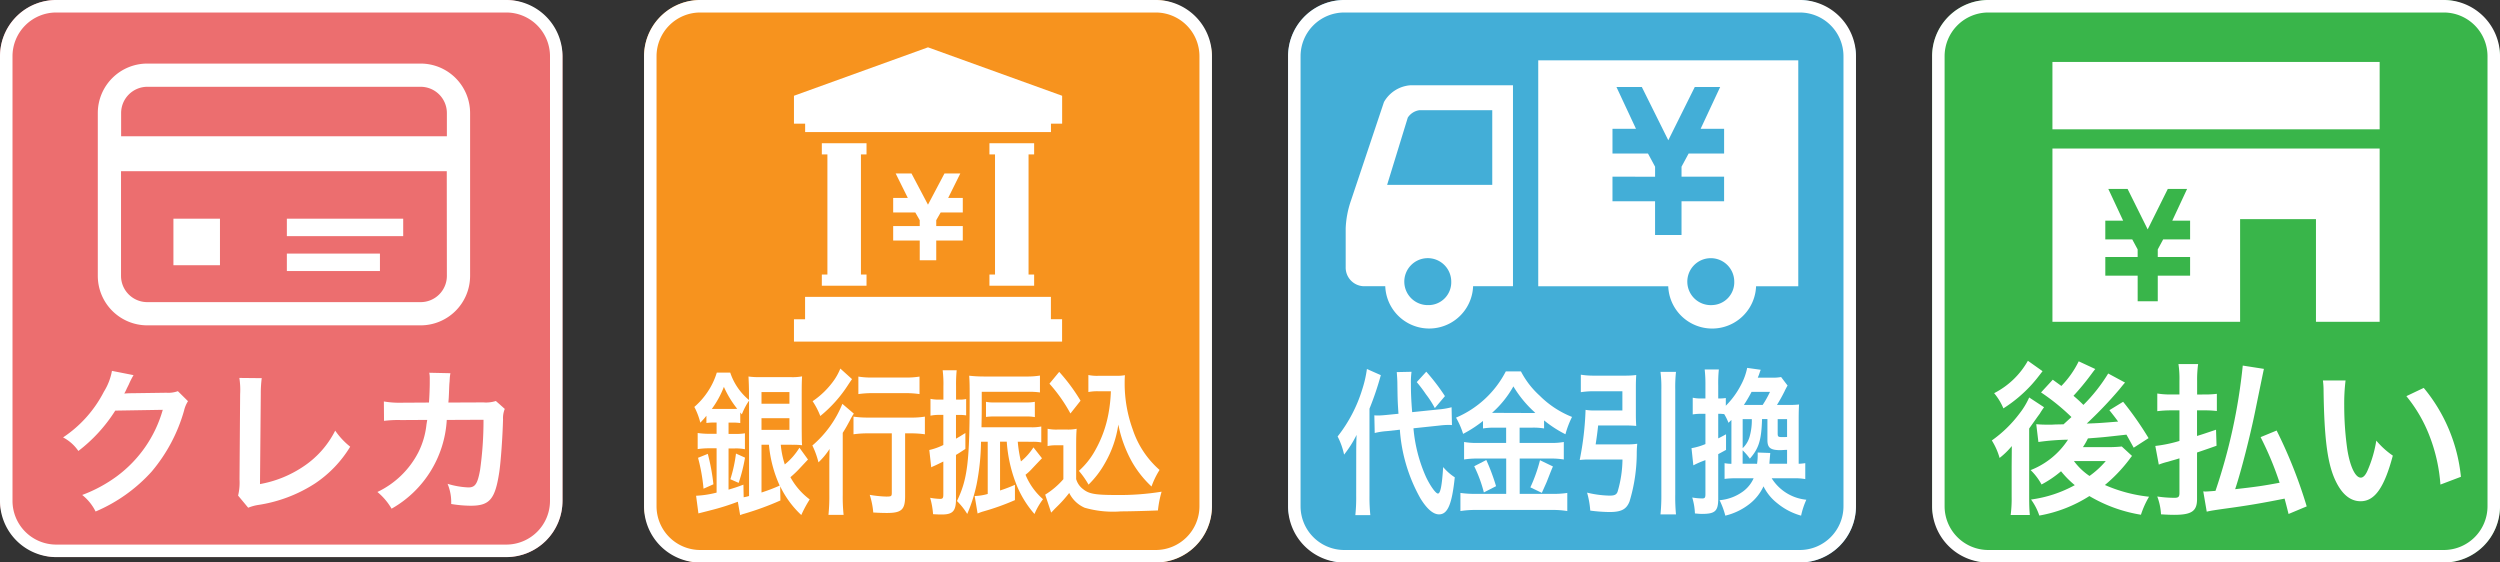
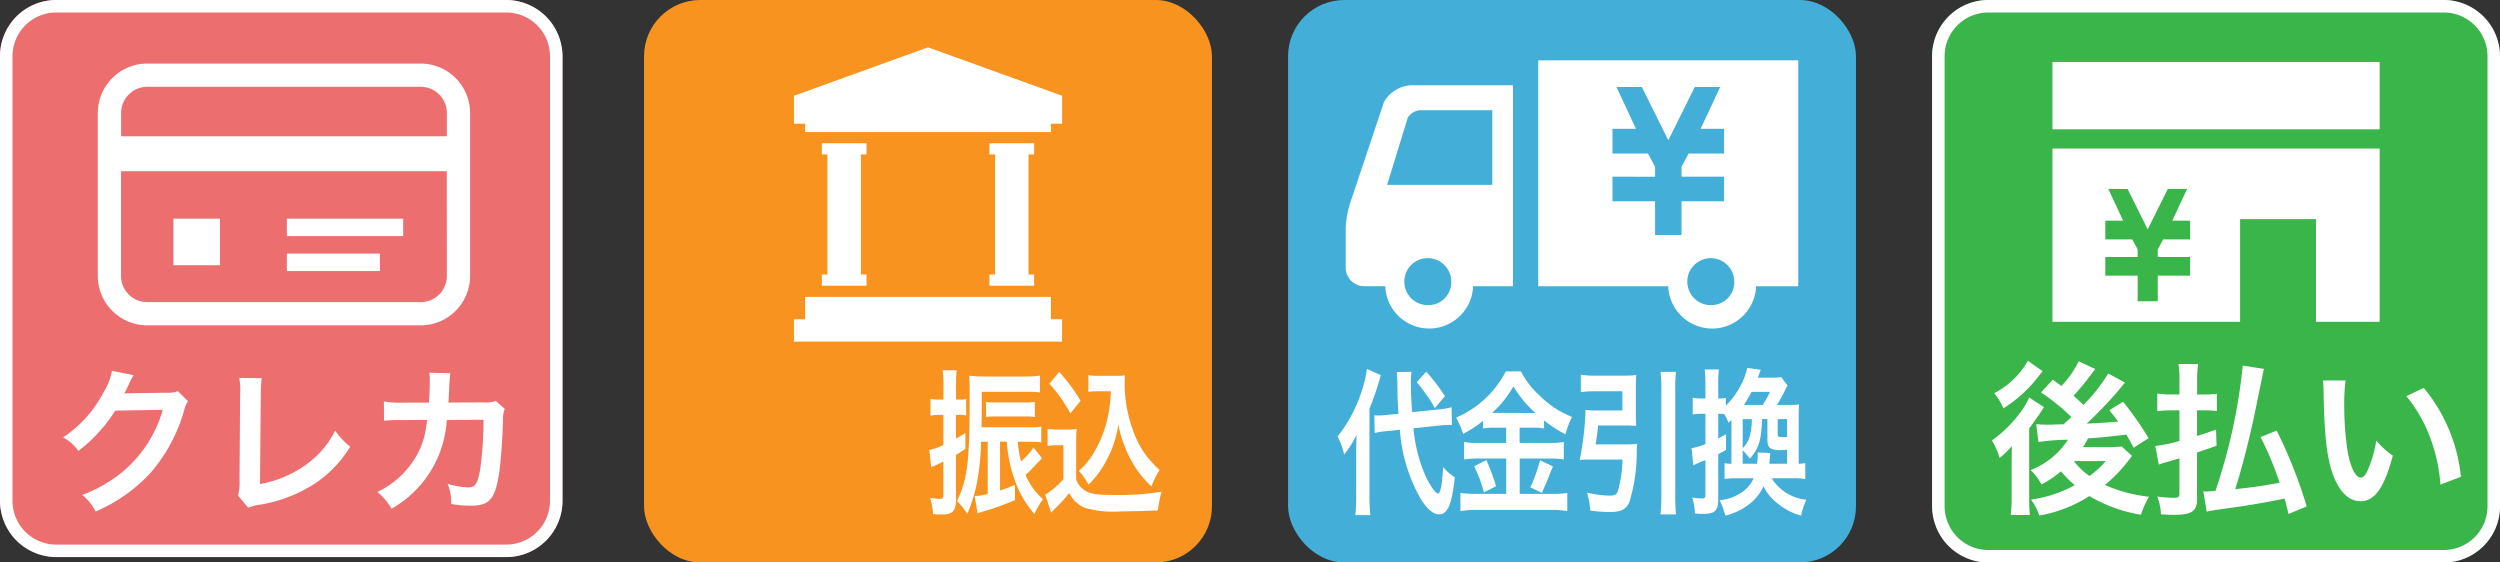
<svg xmlns="http://www.w3.org/2000/svg" width="200" height="45" viewBox="0 0 200 45">
  <rect x="0" y="0" width="200" height="45" fill="#333333" stroke="none" />
  <g transform="translate(-246.722 -188)">
    <g transform="translate(246.722 188)">
      <rect width="45" height="44.567" rx="4.5" fill="#ec6e6f" />
      <path d="M4.5,1A3.5,3.5,0,0,0,1,4.5V40.067a3.5,3.5,0,0,0,3.5,3.5h36a3.5,3.5,0,0,0,3.5-3.5V4.5A3.5,3.5,0,0,0,40.5,1H4.5m0-1h36A4.5,4.5,0,0,1,45,4.5V40.067a4.5,4.5,0,0,1-4.5,4.5H4.5a4.5,4.5,0,0,1-4.5-4.5V4.5A4.5,4.5,0,0,1,4.5,0Z" fill="#fff" />
      <g transform="translate(5.051 29.673)">
        <path d="M262.826,226.867a2.382,2.382,0,0,0-.316.757,13.07,13.07,0,0,1-2.586,4.869,12.741,12.741,0,0,1-4.49,3.2,3.9,3.9,0,0,0-1.072-1.324,11.376,11.376,0,0,0,2.762-1.488,9.99,9.99,0,0,0,3.683-5.323l-3.8.063a12.357,12.357,0,0,1-2.952,3.229,3.357,3.357,0,0,0-1.223-1.085,9.7,9.7,0,0,0,3.266-3.658,4.7,4.7,0,0,0,.644-1.665l1.728.341a6.105,6.105,0,0,0-.378.743l-.164.329a3.12,3.12,0,0,1-.2.4c.164-.012.366-.025.605-.025l2.762-.039a2.243,2.243,0,0,0,.921-.126Z" transform="translate(-252.837 -224.445)" fill="#fff" />
        <path d="M271.671,225.145a9.747,9.747,0,0,0-.075,1.274l-.064,7.2a9.081,9.081,0,0,0,3.444-1.388,7.464,7.464,0,0,0,2.573-2.889,5.91,5.91,0,0,0,1.2,1.286,9.39,9.39,0,0,1-2.813,2.94,11.505,11.505,0,0,1-4.591,1.727,3.661,3.661,0,0,0-.757.215l-.807-.971a4.474,4.474,0,0,0,.113-1.3l.05-6.812a6.166,6.166,0,0,0-.063-1.3Z" transform="translate(-255.784 -224.565)" fill="#fff" />
        <path d="M293.462,227.517a1.958,1.958,0,0,0-.139.845c-.038,1.425-.177,3.368-.3,4.2-.329,2.183-.77,2.7-2.283,2.7a9.729,9.729,0,0,1-1.565-.139,3.8,3.8,0,0,0-.29-1.615,6.541,6.541,0,0,0,1.665.29c.542,0,.731-.278.933-1.375a28.216,28.216,0,0,0,.278-4.037l-2.94.013a8.721,8.721,0,0,1-4.414,7.1,4.968,4.968,0,0,0-1.135-1.337,7.1,7.1,0,0,0,3.279-3.179,6.452,6.452,0,0,0,.644-2.195c.025-.176.05-.3.063-.391l-2.094.012a8.951,8.951,0,0,0-1.362.064l-.012-1.552a7.207,7.207,0,0,0,1.4.1l2.207-.013c.038-.479.064-1.211.064-1.576v-.316a2.379,2.379,0,0,0-.039-.492l1.691.037a3.735,3.735,0,0,0-.051.392c0,.075-.012.151-.012.239-.026.265-.026.265-.051.922-.012.277-.012.39-.05.794l2.8-.012a2.549,2.549,0,0,0,1-.113Z" transform="translate(-258.131 -224.477)" fill="#fff" />
      </g>
      <g transform="translate(7.824 5.086)">
        <path d="M282.02,194.157H260.152a3.958,3.958,0,0,0-3.958,3.957v13.027a3.959,3.959,0,0,0,3.958,3.958H282.02a3.959,3.959,0,0,0,3.958-3.958V198.114A3.958,3.958,0,0,0,282.02,194.157Zm2.1,16.984a2.1,2.1,0,0,1-2.1,2.1H260.152a2.1,2.1,0,0,1-2.1-2.1v-8.374h26.06Zm0-11.167h-26.06v-1.86a2.1,2.1,0,0,1,2.1-2.1H282.02a2.1,2.1,0,0,1,2.1,2.1Z" transform="translate(-256.194 -194.157)" fill="#fff" />
        <rect width="3.723" height="3.723" transform="translate(6.05 12.409)" fill="#fff" />
        <rect width="9.307" height="1.396" transform="translate(15.125 12.409)" fill="#fff" />
        <rect width="7.446" height="1.396" transform="translate(15.125 15.201)" fill="#fff" />
      </g>
    </g>
    <g transform="translate(298.245 188)">
      <rect width="45.433" height="45" rx="4.5" transform="translate(0)" fill="#f7931e" />
-       <path d="M4.5,1A3.5,3.5,0,0,0,1,4.5v36A3.5,3.5,0,0,0,4.5,44H40.933a3.5,3.5,0,0,0,3.5-3.5V4.5a3.5,3.5,0,0,0-3.5-3.5H4.5m0-1H40.933a4.5,4.5,0,0,1,4.5,4.5v36a4.5,4.5,0,0,1-4.5,4.5H4.5A4.5,4.5,0,0,1,0,40.5V4.5A4.5,4.5,0,0,1,4.5,0Z" transform="translate(0)" fill="#fff" />
      <g transform="translate(4.027 29.484)">
-         <path d="M321.269,230.375a6.957,6.957,0,0,0,.322,1.577,5.2,5.2,0,0,0,1.171-1.337l.684.946c-.156.164-.156.164-.605.643a8.376,8.376,0,0,1-.8.77,5.525,5.525,0,0,0,1.542,1.778A9.68,9.68,0,0,0,322.91,236a7.693,7.693,0,0,1-1.689-2.3l.019,1.135a23.258,23.258,0,0,1-2.889,1.06,2.363,2.363,0,0,0-.332.114l-.185-1.072a19.087,19.087,0,0,1-2.168.681c-.332.088-.85.215-.986.253l-.186-1.413a8.049,8.049,0,0,0,1.641-.252v-3.545h-.567a6.51,6.51,0,0,0-.947.064v-1.287a6.265,6.265,0,0,0,.957.064h.557V228.6h-.215a4.459,4.459,0,0,0-.6.038v-.58c-.2.252-.273.327-.488.555a5.539,5.539,0,0,0-.478-1.261,5.947,5.947,0,0,0,1.025-1.148,5.746,5.746,0,0,0,.772-1.6h1.074a4.813,4.813,0,0,0,1.5,2.194v-.542c0-.53-.02-.959-.039-1.337a6.162,6.162,0,0,0,.937.05h2.441a4.031,4.031,0,0,0,.909-.063c-.02.316-.03.63-.03,1.4v2.8c.01,1.059.01,1.059.03,1.312a5.479,5.479,0,0,0-.723-.038Zm-6.18,3.519a14.388,14.388,0,0,0-.439-2.472l.781-.315a16.263,16.263,0,0,1,.449,2.434Zm.83-6.382h1.533a2.574,2.574,0,0,0,.332-.012,7.809,7.809,0,0,1-1.065-1.754,7.586,7.586,0,0,1-.966,1.766Zm1.171,6.458c.458-.139.635-.189,1.191-.4l.02,1.009a3.467,3.467,0,0,0,.43-.1v-7.631a5.493,5.493,0,0,0-.576,1.1l-.127-.151v.845a4.4,4.4,0,0,0-.605-.038h-.332v.909h.5a4.442,4.442,0,0,0,.81-.051v1.275a3.623,3.623,0,0,0-.81-.064h-.5Zm.146-.833a11.262,11.262,0,0,0,.449-2.055l.723.327a13.156,13.156,0,0,1-.508,2.019Zm2.491-6.042h2.235v-.933h-2.235Zm0,2.094h2.235v-.933h-2.235Zm0,1.185V234.2a14.407,14.407,0,0,0,1.454-.555,10.051,10.051,0,0,1-.859-3.267Z" transform="translate(-314.357 -224.282)" fill="#fff" />
-         <path d="M327.141,232.111c0-.529,0-.6.02-1.463a5.605,5.605,0,0,1-.889,1.072,6.668,6.668,0,0,0-.488-1.349,8.589,8.589,0,0,0,2.4-3.331l.918.782a4.517,4.517,0,0,0-.321.555c-.225.416-.312.58-.567.984v4.97a13.771,13.771,0,0,0,.069,1.589h-1.211a14.077,14.077,0,0,0,.069-1.6Zm1.816-7.05c-.107.151-.107.151-.293.429a10.533,10.533,0,0,1-2.245,2.523,6.027,6.027,0,0,0-.615-1.185,6.668,6.668,0,0,0,1.748-1.728,4.667,4.667,0,0,0,.469-.883Zm1.318,4.339a8.177,8.177,0,0,0-1.2.075v-1.413a7.776,7.776,0,0,0,1.2.076h3.32a6.684,6.684,0,0,0,1.191-.076v1.413a8,8,0,0,0-1.162-.075h-.42v5.02c0,1.085-.284,1.35-1.465,1.35-.331,0-.625-.012-1.083-.038a6.293,6.293,0,0,0-.283-1.413,8.927,8.927,0,0,0,1.327.139c.391,0,.439-.025.439-.3V229.4Zm-.81-4.541a6.487,6.487,0,0,0,1.142.076h2.637a6.429,6.429,0,0,0,1.113-.076v1.4a7.458,7.458,0,0,0-1.093-.076h-2.657a7.765,7.765,0,0,0-1.142.076Z" transform="translate(-316.345 -224.216)" fill="#fff" />
        <path d="M337.888,227.953a3.092,3.092,0,0,0-.684.064v-1.35a2.913,2.913,0,0,0,.693.063h.342v-1.072a9.012,9.012,0,0,0-.059-1.274H339.3a11.36,11.36,0,0,0-.049,1.274v1.072h.3a1.984,1.984,0,0,0,.507-.05v1.312a3.248,3.248,0,0,0-.5-.038h-.313v1.9c.235-.126.371-.214.752-.454v1.274c-.4.265-.517.341-.752.48v3.531c0,.959-.254,1.236-1.133,1.236-.185,0-.234,0-.7-.025a6.381,6.381,0,0,0-.234-1.312,5.055,5.055,0,0,0,.791.088c.215,0,.263-.064.263-.354v-2.636c-.332.164-.557.278-.82.391a.832.832,0,0,0-.147.076l-.155-1.388a5.039,5.039,0,0,0,1.123-.4v-2.409Zm6.3,2.144a10.066,10.066,0,0,0,.254,1.577,4.861,4.861,0,0,0,1-1.123l.683.871c-.195.2-.195.2-.781.819a3.913,3.913,0,0,1-.537.5,5.252,5.252,0,0,0,1.4,1.955,5.5,5.5,0,0,0-.683,1.185,8.148,8.148,0,0,1-1.533-2.586,11.377,11.377,0,0,1-.684-3.2h-.537V234a12.155,12.155,0,0,0,1.191-.454v1.224a19.42,19.42,0,0,1-2.538.908,3.613,3.613,0,0,0-.449.164l-.234-1.4a4.12,4.12,0,0,0,1.044-.164V230.1h-.537a18.6,18.6,0,0,1-.351,3.406,12.318,12.318,0,0,1-.752,2.371,5.392,5.392,0,0,0-.82-1.033c.849-1.766,1.016-3.179,1.016-8.426,0-.871-.01-1.211-.04-1.6a10.5,10.5,0,0,0,1.152.063h3.426a6.3,6.3,0,0,0,1.084-.075v1.35a6.35,6.35,0,0,0-1.015-.05h-3.642v1.324c0,.581-.01.9-.02,1.513h3.935a3.7,3.7,0,0,0,.849-.063v1.274a3.734,3.734,0,0,0-.732-.05Zm1.367-1.968a3.542,3.542,0,0,0-.7-.05H342.3a4.372,4.372,0,0,0-.655.038v-1.211a2.813,2.813,0,0,0,.655.05h2.538a3.47,3.47,0,0,0,.714-.05Z" transform="translate(-318.316 -224.245)" fill="#fff" />
        <path d="M348.526,229.09a3.4,3.4,0,0,0,.781.063h.8a3.3,3.3,0,0,0,.742-.063c-.029.415-.039.681-.039,1.388v2.636a1.52,1.52,0,0,0,.557.807c.468.379.976.467,2.656.467a20.83,20.83,0,0,0,3.622-.265,8.461,8.461,0,0,0-.293,1.5c-.869.037-2.285.075-2.958.075a8.19,8.19,0,0,1-2.9-.29,2.471,2.471,0,0,1-1.24-1.185,10.014,10.014,0,0,1-1.005,1.123c-.166.164-.225.226-.292.3l-.147.151-.478-1.437a6.32,6.32,0,0,0,1.455-1.237v-2.712h-.6a2.8,2.8,0,0,0-.663.064Zm.927-4.553a14.551,14.551,0,0,1,1.708,2.308l-.81,1.022a12.359,12.359,0,0,0-1.679-2.384Zm3.144,1.551a3.851,3.851,0,0,0-.81.063v-1.362a3.368,3.368,0,0,0,.81.064h1.4a3.643,3.643,0,0,0,.713-.05c-.02.289-.02.466-.02.681a10.792,10.792,0,0,0,.645,3.658,7.38,7.38,0,0,0,2.147,3.241,6.5,6.5,0,0,0-.643,1.325,8.339,8.339,0,0,1-1.562-1.968,10.2,10.2,0,0,1-1.094-2.989,8.6,8.6,0,0,1-1.065,3.079,7.488,7.488,0,0,1-1.318,1.727,6.954,6.954,0,0,0-.772-1.1,6.2,6.2,0,0,0,1.289-1.615,9.4,9.4,0,0,0,1.084-3,11.97,11.97,0,0,0,.186-1.754Z" transform="translate(-320.267 -224.272)" fill="#fff" />
      </g>
      <g transform="translate(11.989 3.786)">
-         <path d="M333.61,209.009v1.153h2.125v1.583h1.32v-1.583h2.124v-1.153h-2.124v-.471l.354-.618h1.77v-1.162h-1.17l.973-1.961h-1.267l-1.321,2.5-1.32-2.5h-1.266l.973,1.961H333.61v1.162h1.77l.354.619v.47Z" transform="translate(-325.668 -194.708)" fill="#fff" />
        <path d="M334.723,192.583,324,196.458v2.235h.894v.67h19.666v-.67h.894v-2.235Z" transform="translate(-323.995 -192.583)" fill="#fff" />
        <path d="M344.556,216.753H324.889v1.788H324v1.788H345.45V218.54h-.894Z" transform="translate(-323.995 -196.788)" fill="#fff" />
        <path d="M342.933,212.376v.894h3.576v-.894h-.447v-9.61h.447v-.894h-3.576v.894h.447v9.61Z" transform="translate(-327.29 -194.199)" fill="#fff" />
        <path d="M326.7,212.376v.894h3.576v-.894h-.447v-9.61h.447v-.894H326.7v.894h.447v9.61Z" transform="translate(-324.466 -194.199)" fill="#fff" />
      </g>
    </g>
    <g transform="translate(349.767 188)">
      <rect width="45.433" height="45" rx="4.5" fill="#43aed7" />
-       <path d="M4.5,1A3.5,3.5,0,0,0,1,4.5v36A3.5,3.5,0,0,0,4.5,44H40.933a3.5,3.5,0,0,0,3.5-3.5V4.5a3.5,3.5,0,0,0-3.5-3.5H4.5m0-1H40.933a4.5,4.5,0,0,1,4.5,4.5v36a4.5,4.5,0,0,1-4.5,4.5H4.5A4.5,4.5,0,0,1,0,40.5V4.5A4.5,4.5,0,0,1,4.5,0Z" fill="#fff" />
      <g transform="translate(3.969 29.433)">
        <path d="M378.529,230.984c0-.643.01-.971.029-1.451a8.727,8.727,0,0,1-1,1.577,5.807,5.807,0,0,0-.518-1.451,11.527,11.527,0,0,0,1.963-3.746,9.2,9.2,0,0,0,.381-1.652l1.113.492a24,24,0,0,1-.908,2.686v6.988a13.959,13.959,0,0,0,.069,1.527h-1.2a13.207,13.207,0,0,0,.068-1.552Zm4.579-1.98a12.049,12.049,0,0,0,1,3.885c.332.706.781,1.337.957,1.337.2,0,.322-.618.42-2.12a4.158,4.158,0,0,0,.928.82c-.225,2.157-.567,2.965-1.259,2.965-.469,0-.977-.442-1.494-1.287a13.006,13.006,0,0,1-1.64-5.487l-1.036.113a5.66,5.66,0,0,0-.976.151l-.03-1.413c.156.013.235.013.3.013.186,0,.5-.026.743-.051l.888-.088c-.069-1.009-.069-1.135-.088-2.4,0-.252-.03-.719-.049-.933l1.181-.025a6.242,6.242,0,0,0-.049.946c0,.744.019,1.274.1,2.283l2.089-.215a5.919,5.919,0,0,0,1.064-.177l.03,1.426c-.156-.012-.224-.012-.283-.012a6.426,6.426,0,0,0-.722.05Zm1.025-4.528a16.3,16.3,0,0,1,1.494,1.955l-.81.959a7.358,7.358,0,0,0-.713-1.11,10.93,10.93,0,0,0-.733-.971Z" transform="translate(-377.045 -224.174)" fill="#fff" />
        <path d="M391.622,228.994a5.321,5.321,0,0,0-.957.063v-.6a9.967,9.967,0,0,1-1.591,1.034,6.248,6.248,0,0,0-.567-1.3,8,8,0,0,0,3.983-3.7H393.7a6.9,6.9,0,0,0,1.5,1.943,7.629,7.629,0,0,0,2.587,1.7,7.317,7.317,0,0,0-.527,1.387,9.322,9.322,0,0,1-1.709-1.109v.643a5.189,5.189,0,0,0-.957-.063h-1v1.223h2.471a5.388,5.388,0,0,0,1.064-.076v1.4a6.107,6.107,0,0,0-1.074-.075H393.6v2.826h2.657a7.1,7.1,0,0,0,1.151-.076v1.451a6.932,6.932,0,0,0-1.171-.089H390.07a7.423,7.423,0,0,0-1.211.089v-1.451a8.2,8.2,0,0,0,1.211.076h2.451v-2.826h-2.314a6.337,6.337,0,0,0-1.055.075v-1.4a5.6,5.6,0,0,0,1.064.076h2.3v-1.223Zm-.693,2.586a16.749,16.749,0,0,1,.781,2.094l-.976.5a10.616,10.616,0,0,0-.772-2.094Zm.663-3.771,3.027.012a1.9,1.9,0,0,0,.234-.012,8.991,8.991,0,0,1-1.757-2.119,8.109,8.109,0,0,1-1.708,2.119Zm4.668,4.288c-.127.291-.127.291-.488,1.211-.03.076-.069.164-.4.9l-.918-.441a12.162,12.162,0,0,0,.771-2.17Z" transform="translate(-379.039 -224.213)" fill="#fff" />
        <path d="M404.288,230.338a4.793,4.793,0,0,0,.8-.05c-.02.252-.03.34-.039.668a13.4,13.4,0,0,1-.577,3.948c-.244.631-.664.846-1.6.846a12.639,12.639,0,0,1-1.542-.114,7.109,7.109,0,0,0-.254-1.438,8.231,8.231,0,0,0,1.806.24c.381,0,.547-.075.635-.316a9.383,9.383,0,0,0,.391-2.573h-2.7a6.4,6.4,0,0,0-.723.038,23.967,23.967,0,0,0,.469-4.01,4.214,4.214,0,0,0,.762.05H403.9v-1.539H401.6a6.631,6.631,0,0,0-1.025.075v-1.4a6.144,6.144,0,0,0,1.035.076h2.45a6.836,6.836,0,0,0,.947-.05c-.02.316-.029.605-.029,1.022v2.068c0,.416.009.681.029.984-.245-.025-.557-.038-.869-.038h-2.177c-.058.543-.116.971-.2,1.513Zm3.9-5.8a11.331,11.331,0,0,0-.059,1.4v8.388a14.856,14.856,0,0,0,.059,1.615h-1.24a15.094,15.094,0,0,0,.069-1.615v-8.388a9.765,9.765,0,0,0-.069-1.4Z" transform="translate(-381.123 -224.221)" fill="#fff" />
        <path d="M417.728,232.984A3.685,3.685,0,0,0,420.5,234.7a6.012,6.012,0,0,0-.42,1.274,5.139,5.139,0,0,1-1.893-.983,3.867,3.867,0,0,1-1.114-1.363,3.838,3.838,0,0,1-1.123,1.413,5.047,5.047,0,0,1-1.933.933,6.406,6.406,0,0,0-.458-1.236,3.7,3.7,0,0,0,1.883-.706,2.643,2.643,0,0,0,.84-1.047h-1.445a5.973,5.973,0,0,0-.879.051v-1.261a2.707,2.707,0,0,0,.547.05v-3.507l-.235.227a4.09,4.09,0,0,0-.341-.694c-.117-.012-.254-.026-.371-.026h-.108v1.968c.206-.1.322-.164.625-.329v1.249c-.323.177-.391.215-.625.34v3.558c0,1-.244,1.223-1.308,1.223-.155,0-.273-.012-.556-.037a4.983,4.983,0,0,0-.215-1.275,5.01,5.01,0,0,0,.791.076c.216,0,.264-.063.264-.34v-2.725a7.5,7.5,0,0,0-.967.417l-.146-1.375a5,5,0,0,0,1.113-.328v-2.422h-.362a4.307,4.307,0,0,0-.654.05v-1.337a2.966,2.966,0,0,0,.664.063h.352V225.58a10.855,10.855,0,0,0-.059-1.3H413.5a10.832,10.832,0,0,0-.05,1.286V226.6h.1a3.306,3.306,0,0,0,.507-.037v.618a6.644,6.644,0,0,0,1.221-1.678,4.876,4.876,0,0,0,.487-1.35l1.085.151c-.049.126-.049.126-.147.416-.019.05-.049.113-.088.215h1.152a3.387,3.387,0,0,0,.713-.051l.518.682a4.961,4.961,0,0,0-.245.467c-.176.354-.39.744-.605,1.085h.928a7.076,7.076,0,0,0,.84-.037c-.02.327-.03.643-.03,1.223v3.52a4.281,4.281,0,0,0,.528-.05v1.274a4.831,4.831,0,0,0-.947-.064Zm-1.171-1.16a5,5,0,0,0,.049-.9l1.006.037c-.04.48-.04.48-.069.858h1.415v-1.11c-.312.012-.478.026-.517.026-.82,0-1.055-.189-1.055-.807v-1.679h-.43c-.049,1.69-.264,2.359-.976,3.166a4.6,4.6,0,0,0-.577-.668v1.072Zm-1.152-3.57v2.321a2.008,2.008,0,0,0,.577-1,4.748,4.748,0,0,0,.155-1.325Zm1.6-1.135a8.312,8.312,0,0,0,.586-1.047h-1.474a11.878,11.878,0,0,1-.615,1.047Zm1.953,1.135h-.752v1.136c0,.278.04.3.411.3.078,0,.156,0,.341-.012Z" transform="translate(-383.006 -224.155)" fill="#fff" />
      </g>
      <g transform="translate(4.61 4.829)">
        <path d="M380.884,197.6l-2.63,7.857a7.645,7.645,0,0,0-.432,2.246v3.1a1.493,1.493,0,0,0,1.441,1.531h1.725a3.516,3.516,0,0,0,7.027,0h3.19V196.257h-8.193A2.655,2.655,0,0,0,380.884,197.6Zm3.617,16.241a1.878,1.878,0,1,1,1.766-1.876A1.825,1.825,0,0,1,384.5,213.844Zm5.047-15.591v5.976h-8.411l1.653-5.381a1.327,1.327,0,0,1,.939-.594h5.819Z" transform="translate(-377.822 -194.265)" fill="#fff" />
        <path d="M396.47,193.846v18.071h10.4a3.516,3.516,0,0,0,7.027,0h3.376V193.846Zm13.916,19.578a1.878,1.878,0,1,1,1.766-1.876A1.825,1.825,0,0,1,410.386,213.424Z" transform="translate(-381.066 -193.846)" fill="#fff" />
        <path d="M403.659,203.6v1.965h3.407v2.7h2.117v-2.7h3.406V203.6h-3.406v-.8l.568-1.053h2.838v-1.98h-1.876l1.56-3.341h-2.031l-2.118,4.26-2.117-4.26h-2.03l1.561,3.341h-1.879v1.98H406.5l.568,1.055v.8Z" transform="translate(-382.316 -194.294)" fill="#43aed7" />
      </g>
    </g>
    <rect width="45.433" height="45" rx="4.5" transform="translate(401.29 188)" fill="#39b54a" />
    <path d="M4.5,1A3.5,3.5,0,0,0,1,4.5v36A3.5,3.5,0,0,0,4.5,44H40.933a3.5,3.5,0,0,0,3.5-3.5V4.5a3.5,3.5,0,0,0-3.5-3.5H4.5m0-1H40.933a4.5,4.5,0,0,1,4.5,4.5v36a4.5,4.5,0,0,1-4.5,4.5H4.5A4.5,4.5,0,0,1,0,40.5V4.5A4.5,4.5,0,0,1,4.5,0Z" transform="translate(401.29 188)" fill="#fff" />
    <g transform="translate(406.068 216.862)">
      <path d="M442.384,230.286a6.075,6.075,0,0,1-.978.952,5.355,5.355,0,0,0-.621-1.4,9.877,9.877,0,0,0,2.195-2.129,6.071,6.071,0,0,0,.794-1.309l1.189.781a6.438,6.438,0,0,0-.357.542c-.026.026-.079.106-.159.211-.239.344-.568.794-.674.952v5.355c0,.74.012,1.123.053,1.56h-1.534a9.961,9.961,0,0,0,.079-1.455v-2.433Zm2.46-5.99c-.489.635-.5.648-.833,1.032a11.015,11.015,0,0,1-2.3,1.944,4.787,4.787,0,0,0-.741-1.217,6.472,6.472,0,0,0,2.7-2.591Zm4.218-.172c-.119.145-.119.145-.344.449a19.956,19.956,0,0,1-1.4,1.693c.37.317.5.437.794.728a13.236,13.236,0,0,0,1.983-2.512l1.349.727c-.092.093-.185.211-.476.568a32.589,32.589,0,0,1-2.592,2.711c1.032-.04,1.032-.04,2.513-.159-.211-.291-.33-.449-.7-.912l1.1-.674a26.154,26.154,0,0,1,2.036,2.909l-1.19.767c-.316-.569-.4-.728-.582-1.045-1.878.211-1.878.211-3.08.3a5.752,5.752,0,0,1-.4.7h2.037a10.392,10.392,0,0,0,1.071-.053l.819.754c-.093.119-.119.145-.211.278a12.291,12.291,0,0,1-1.957,2.049,11.9,11.9,0,0,0,3.531.938,7.071,7.071,0,0,0-.648,1.441,11.774,11.774,0,0,1-4.125-1.494,10.98,10.98,0,0,1-4.006,1.56,4.655,4.655,0,0,0-.662-1.283,10.02,10.02,0,0,0,3.5-1.15,7.7,7.7,0,0,1-1.1-1.111,8.663,8.663,0,0,1-1.56,1.058,4.735,4.735,0,0,0-.872-1.151,6.292,6.292,0,0,0,2.988-2.433,18.691,18.691,0,0,0-2.367.185l-.172-1.427a7.527,7.527,0,0,0,.806.039h.476c.2-.013.2-.013.9-.026l.634-.582a17.027,17.027,0,0,0-2.433-1.97l.938-1.018c.344.251.436.317.688.5a7.569,7.569,0,0,0,1.388-1.97Zm-1.706,7.365a5.057,5.057,0,0,0,1.243,1.19,7.106,7.106,0,0,0,1.3-1.19Z" transform="translate(-440.785 -223.464)" fill="#fff" />
      <path d="M460.576,226.217a7.456,7.456,0,0,0,.965-.053v1.375a8.164,8.164,0,0,0-.965-.053h-.622v2.049c.477-.145.7-.225,1.521-.5l.04,1.282c-.33.119-.846.3-1.56.542v3.73c0,.965-.435,1.256-1.837,1.256-.278,0-.595-.013-1.045-.04a4.78,4.78,0,0,0-.3-1.428,9.417,9.417,0,0,0,1.375.106c.317,0,.4-.079.4-.383v-2.776c-.238.079-.4.119-.939.278a5.228,5.228,0,0,0-.714.225l-.278-1.494a10.785,10.785,0,0,0,1.93-.4v-2.446h-.754a8.586,8.586,0,0,0-1.018.066v-1.414a6.405,6.405,0,0,0,1.032.078h.74v-1.084a7.86,7.86,0,0,0-.079-1.349h1.574a9.129,9.129,0,0,0-.08,1.336v1.1Zm6.7,9.56c-.145-.582-.185-.74-.317-1.23-1.785.357-2.935.556-4.8.807-.741.106-1.111.159-1.428.238l-.278-1.626a1.286,1.286,0,0,0,.211.013c.053,0,.317-.013.767-.053a45.4,45.4,0,0,0,2.182-10.022l1.692.264c-.066.3-.132.622-.714,3.464-.383,1.878-1.111,4.746-1.587,6.161,1.772-.2,2.195-.264,3.557-.515a25.456,25.456,0,0,0-1.521-3.649l1.283-.529a38.2,38.2,0,0,1,2.406,6.069Z" transform="translate(-443.538 -223.52)" fill="#fff" />
      <path d="M474.662,225.369a15.34,15.34,0,0,0-.107,2.01,24.761,24.761,0,0,0,.252,3.544c.225,1.375.648,2.221,1.071,2.221.2,0,.383-.2.543-.568a9.8,9.8,0,0,0,.7-2.394,6.55,6.55,0,0,0,1.322,1.2c-.687,2.578-1.454,3.65-2.578,3.65-.885,0-1.6-.648-2.129-1.917-.542-1.322-.78-3.24-.833-6.9a6.317,6.317,0,0,0-.053-.846Zm6.254.595a13.18,13.18,0,0,1,2.975,7.113l-1.64.622a13.4,13.4,0,0,0-.846-3.821,11.548,11.548,0,0,0-1.878-3.253Z" transform="translate(-446.363 -223.795)" fill="#fff" />
    </g>
    <g transform="translate(410.917 192.956)">
      <rect width="26.177" height="5.389" transform="translate(0)" fill="#fff" />
      <path d="M446.655,202.388v13.858h15.013v-8.212h6.069v8.212h5.095V202.388Z" transform="translate(-446.655 -195.459)" fill="#fff" />
      <path d="M451.776,211.744v1.492h2.588v2.048h1.608v-2.048h2.587v-1.492h-2.587v-.609l.432-.8h2.155v-1.5h-1.425l1.184-2.537h-1.543l-1.609,3.236-1.608-3.236h-1.542l1.186,2.537h-1.427v1.5h2.156l.432.8v.608Z" transform="translate(-447.546 -196.139)" fill="#39b54a" />
    </g>
  </g>
</svg>